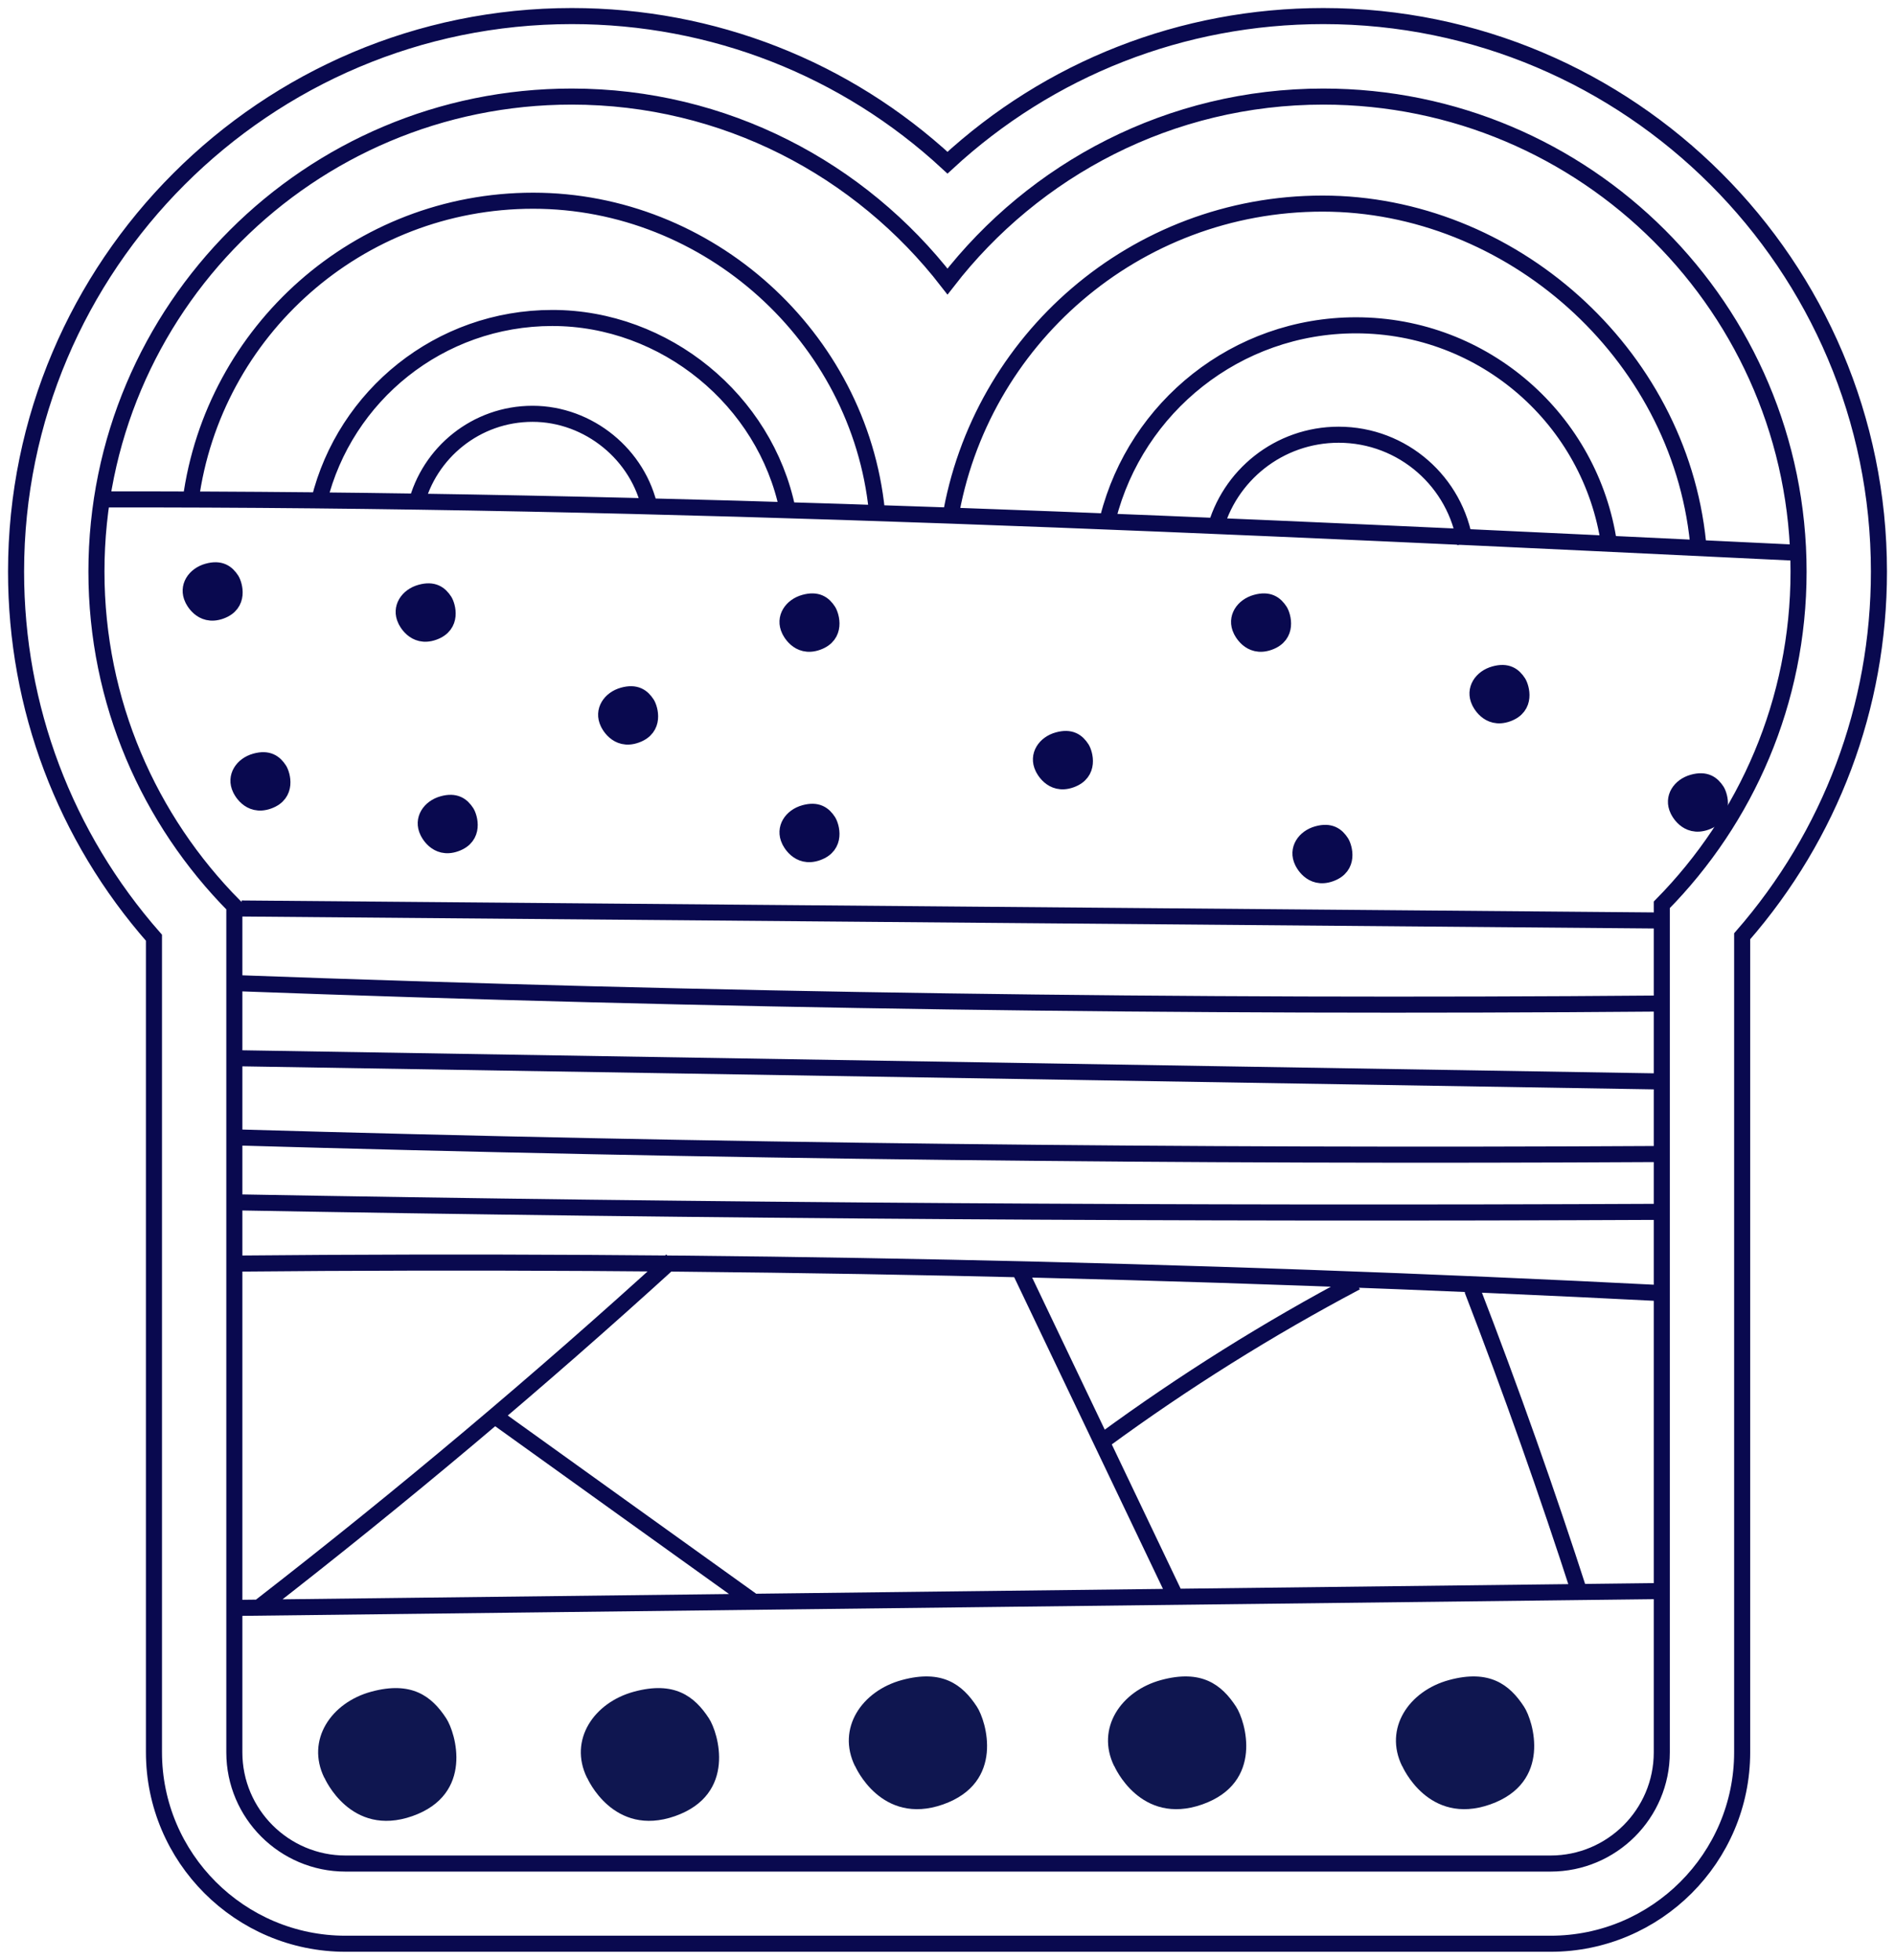
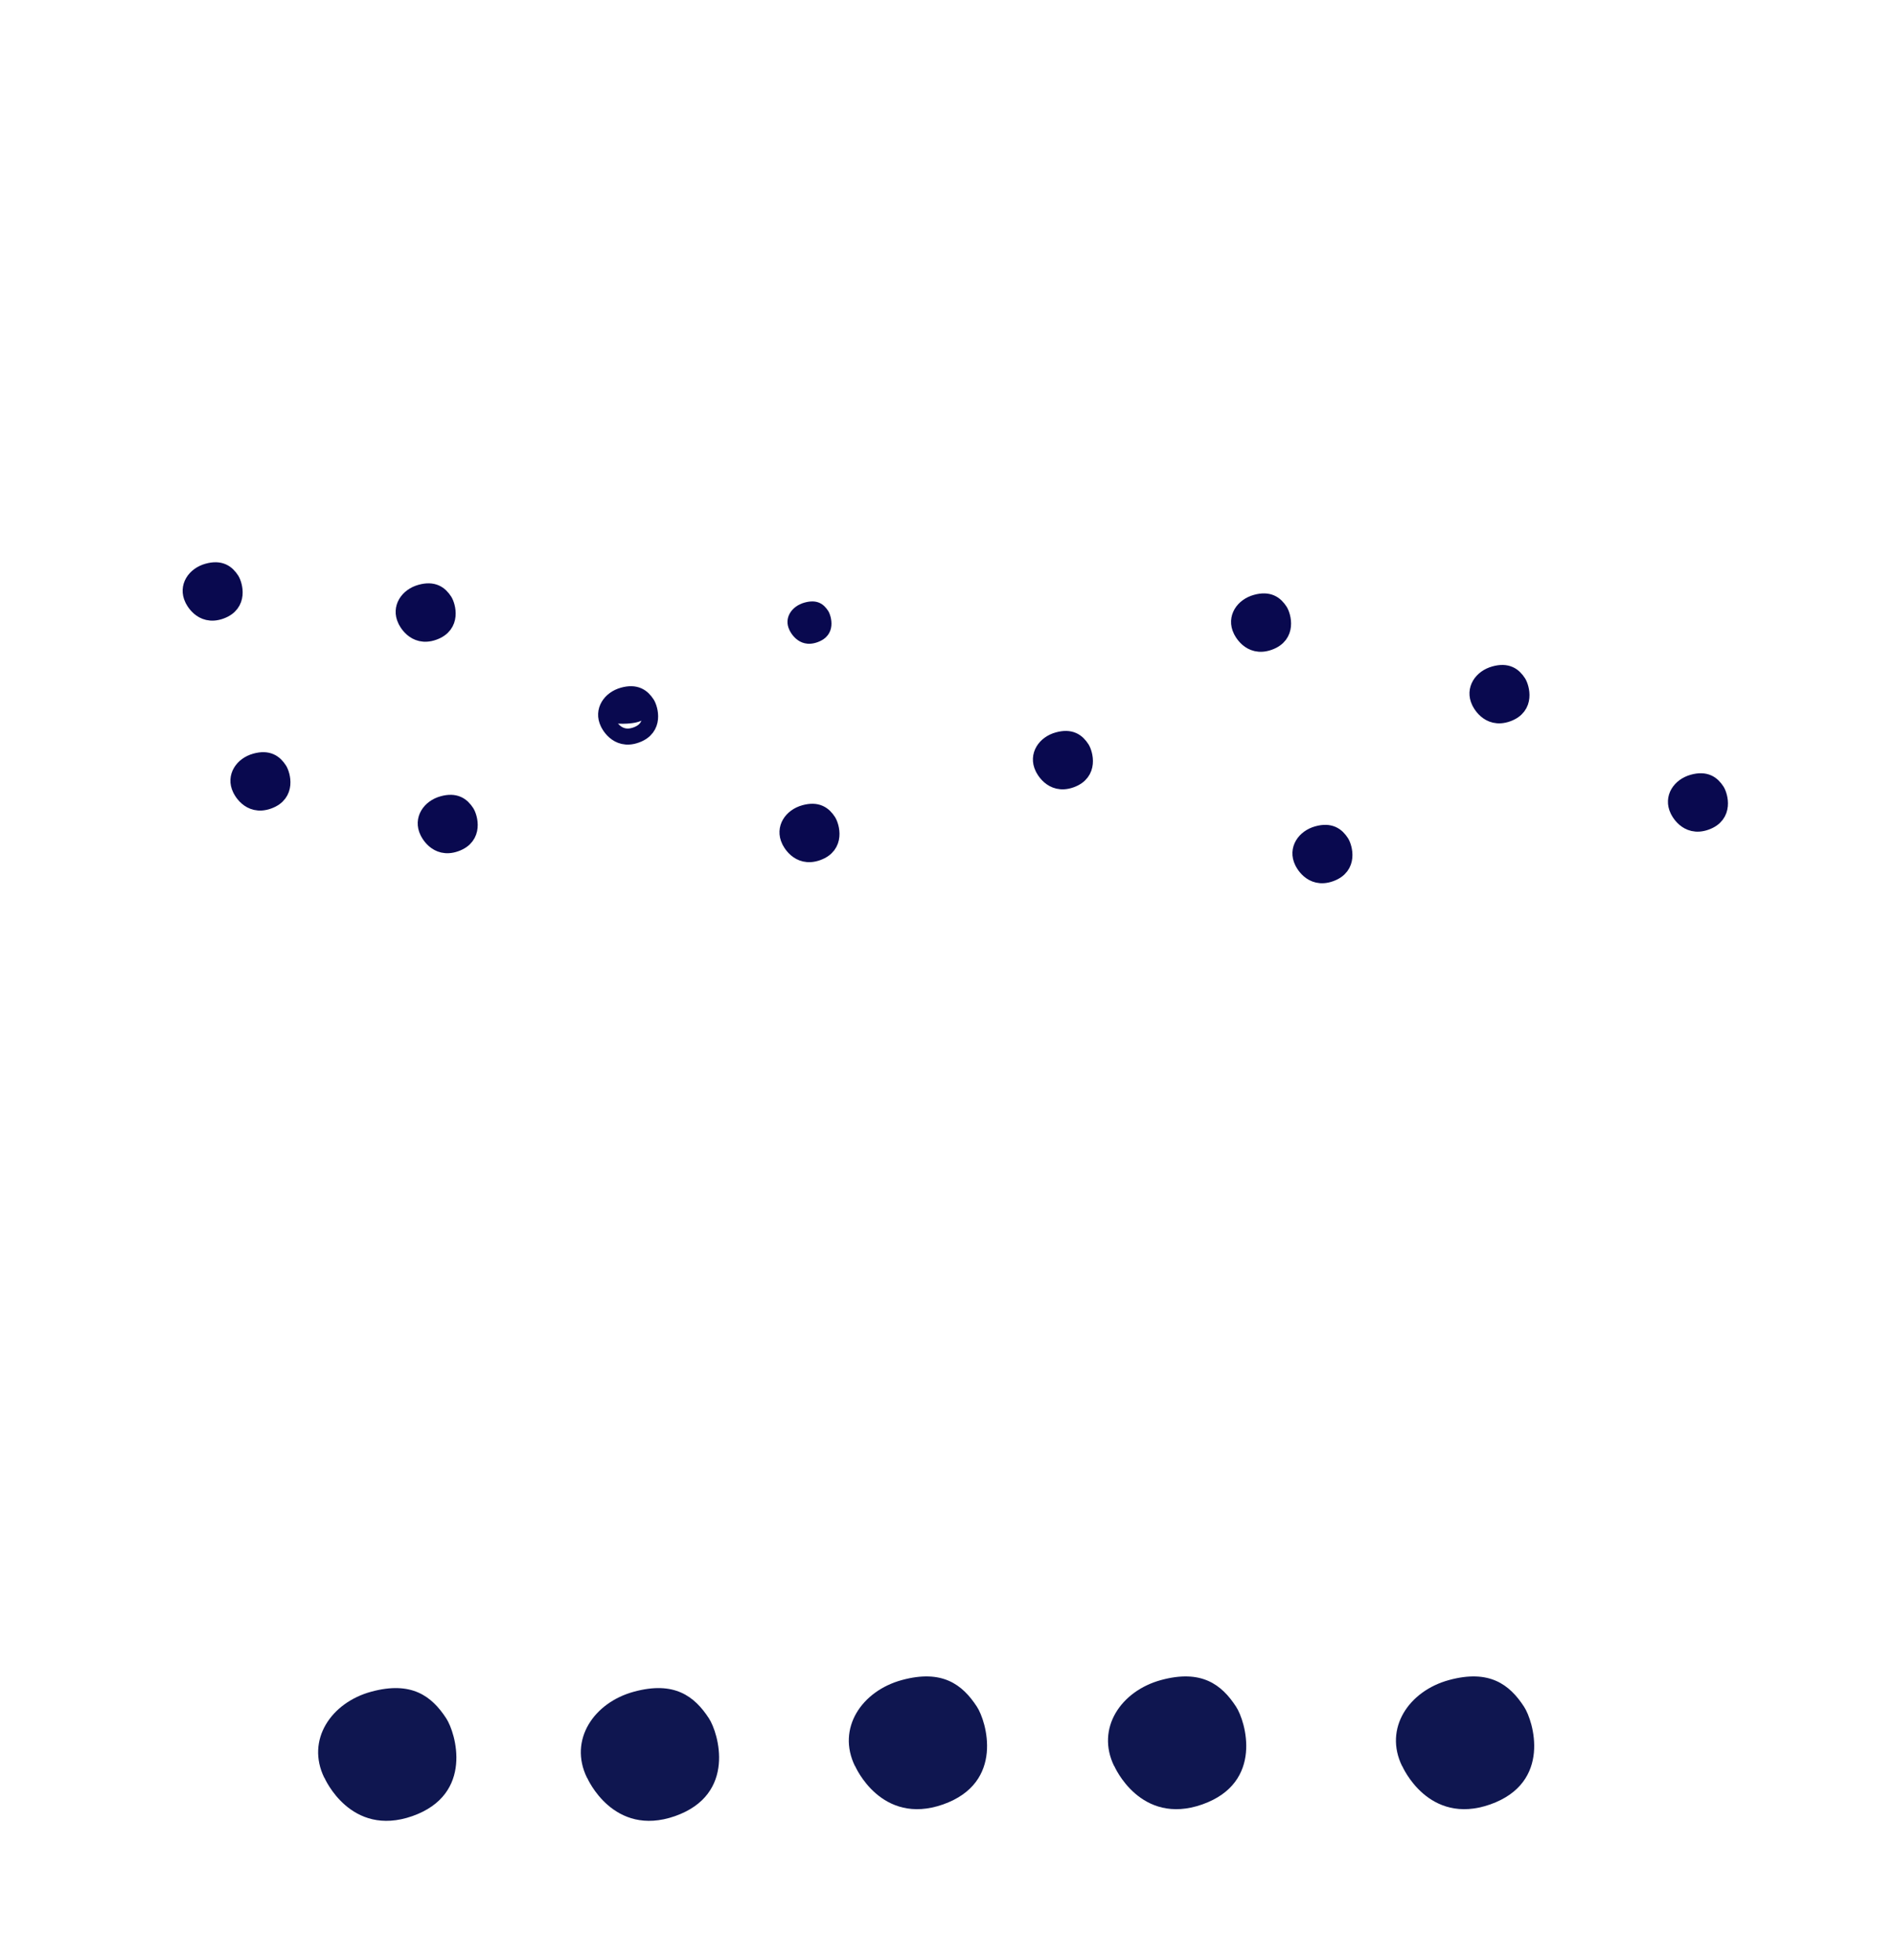
<svg xmlns="http://www.w3.org/2000/svg" width="118" height="122" viewBox="0 0 118 122" fill="none">
  <path d="M20.204 110.669C20.204 110.669 21.816 114.407 25.677 113.055C29.537 111.693 28.373 107.864 27.786 106.969C26.881 105.577 25.617 104.633 23.119 105.309C20.622 105.985 19.04 108.312 20.194 110.669H20.204Z" fill="#0F1650" />
  <path d="M36.562 110.669C36.562 110.669 38.174 114.407 42.035 113.055C45.895 111.693 44.731 107.864 44.144 106.969C43.239 105.577 41.975 104.633 39.478 105.309C36.98 105.985 35.398 108.312 36.552 110.669H36.562Z" fill="#0F1650" />
  <path d="M53.249 109.943C53.249 109.943 54.861 113.681 58.721 112.329C62.582 110.967 61.418 107.139 60.831 106.244C59.925 104.851 58.662 103.907 56.164 104.583C53.667 105.259 52.085 107.586 53.239 109.943H53.249Z" fill="#0F1650" />
  <path d="M69.388 109.943C69.388 109.943 71 113.681 74.861 112.329C78.721 110.967 77.557 107.139 76.97 106.244C76.065 104.851 74.801 103.907 72.303 104.583C69.806 105.259 68.224 107.586 69.378 109.943H69.388Z" fill="#0F1650" />
  <path d="M87.318 109.943C87.318 109.943 88.93 113.681 92.791 112.329C96.652 110.967 95.488 107.139 94.9 106.244C93.995 104.851 92.731 103.907 90.234 104.583C87.736 105.259 86.154 107.586 87.308 109.943H87.318Z" fill="#0F1650" />
  <path d="M11.995 37.284C11.995 37.284 12.512 38.477 13.736 38.04C14.97 37.602 14.592 36.389 14.413 36.101C14.124 35.654 13.716 35.355 12.93 35.574C12.134 35.793 11.627 36.529 11.995 37.284Z" fill="#09094F" />
  <path d="M14.97 49.107C14.97 49.107 15.488 50.3 16.711 49.863C17.945 49.425 17.567 48.212 17.388 47.924C17.099 47.477 16.692 47.178 15.905 47.397C15.11 47.616 14.602 48.352 14.97 49.107Z" fill="#09094F" />
  <path d="M25.259 38.597C25.259 38.597 25.776 39.79 27 39.353C28.234 38.915 27.856 37.702 27.677 37.413C27.388 36.966 26.98 36.668 26.194 36.886C25.398 37.105 24.89 37.841 25.259 38.597Z" fill="#09094F" />
-   <path d="M37.866 45.001C37.866 45.001 38.383 46.194 39.607 45.756C40.841 45.319 40.463 44.106 40.284 43.817C39.995 43.37 39.587 43.072 38.801 43.29C38.005 43.509 37.498 44.245 37.866 45.001Z" fill="#09094F" />
+   <path d="M37.866 45.001C40.841 45.319 40.463 44.106 40.284 43.817C39.995 43.37 39.587 43.072 38.801 43.29C38.005 43.509 37.498 44.245 37.866 45.001Z" fill="#09094F" />
  <path d="M49.159 39.223C49.159 39.223 49.677 40.416 50.901 39.979C52.134 39.541 51.756 38.328 51.577 38.04C51.289 37.593 50.881 37.294 50.094 37.513C49.298 37.732 48.791 38.468 49.159 39.223Z" fill="#09094F" />
  <path d="M64.94 47.785C64.94 47.785 65.458 48.978 66.682 48.541C67.915 48.103 67.537 46.89 67.358 46.602C67.07 46.154 66.662 45.856 65.876 46.075C65.08 46.293 64.572 47.029 64.94 47.785Z" fill="#09094F" />
  <path d="M77.279 39.223C77.279 39.223 77.796 40.416 79.02 39.979C80.254 39.541 79.876 38.328 79.697 38.04C79.408 37.593 79 37.294 78.214 37.513C77.418 37.732 76.91 38.468 77.279 39.223Z" fill="#09094F" />
  <path d="M81.1 53.632C81.1 53.632 81.617 54.825 82.841 54.387C84.075 53.95 83.697 52.737 83.517 52.448C83.229 52.001 82.821 51.703 82.035 51.921C81.239 52.14 80.731 52.876 81.1 53.632Z" fill="#09094F" />
  <path d="M92.124 43.678C92.124 43.678 92.642 44.871 93.866 44.434C95.1 43.996 94.721 42.783 94.542 42.495C94.254 42.047 93.846 41.749 93.06 41.968C92.264 42.187 91.756 42.922 92.124 43.678Z" fill="#09094F" />
  <path d="M104.483 50.42C104.483 50.42 105 51.613 106.224 51.176C107.458 50.738 107.08 49.525 106.901 49.236C106.612 48.789 106.204 48.491 105.418 48.709C104.622 48.928 104.114 49.664 104.483 50.42Z" fill="#09094F" />
  <path d="M49.159 52.319C49.159 52.319 49.677 53.512 50.901 53.075C52.134 52.637 51.756 51.424 51.577 51.136C51.289 50.688 50.881 50.39 50.094 50.609C49.298 50.828 48.791 51.563 49.159 52.319Z" fill="#09094F" />
  <path d="M26.632 51.762C26.632 51.762 27.149 52.956 28.373 52.518C29.607 52.08 29.229 50.867 29.05 50.579C28.761 50.132 28.353 49.833 27.567 50.052C26.771 50.271 26.264 51.007 26.632 51.762Z" fill="#09094F" />
  <path d="M11.995 37.284C11.995 37.284 12.512 38.477 13.736 38.04C14.97 37.602 14.592 36.389 14.413 36.101C14.124 35.654 13.716 35.355 12.93 35.574C12.134 35.793 11.627 36.529 11.995 37.284Z" stroke="#09094F" stroke-miterlimit="10" />
  <path d="M14.97 49.107C14.97 49.107 15.488 50.3 16.711 49.863C17.945 49.425 17.567 48.212 17.388 47.924C17.099 47.477 16.692 47.178 15.905 47.397C15.11 47.616 14.602 48.352 14.97 49.107Z" stroke="#09094F" stroke-miterlimit="10" />
  <path d="M25.259 38.597C25.259 38.597 25.776 39.79 27 39.353C28.234 38.915 27.856 37.702 27.677 37.413C27.388 36.966 26.98 36.668 26.194 36.886C25.398 37.105 24.89 37.841 25.259 38.597Z" stroke="#09094F" stroke-miterlimit="10" />
  <path d="M37.866 45.001C37.866 45.001 38.383 46.194 39.607 45.756C40.841 45.319 40.463 44.106 40.284 43.817C39.995 43.37 39.587 43.072 38.801 43.29C38.005 43.509 37.498 44.245 37.866 45.001Z" stroke="#09094F" stroke-miterlimit="10" />
-   <path d="M49.159 39.223C49.159 39.223 49.677 40.416 50.901 39.979C52.134 39.541 51.756 38.328 51.577 38.04C51.289 37.593 50.881 37.294 50.094 37.513C49.298 37.732 48.791 38.468 49.159 39.223Z" stroke="#09094F" stroke-miterlimit="10" />
  <path d="M64.94 47.785C64.94 47.785 65.458 48.978 66.682 48.541C67.915 48.103 67.537 46.89 67.358 46.602C67.07 46.154 66.662 45.856 65.876 46.075C65.08 46.293 64.572 47.029 64.94 47.785Z" stroke="#09094F" stroke-miterlimit="10" />
  <path d="M77.279 39.223C77.279 39.223 77.796 40.416 79.02 39.979C80.254 39.541 79.876 38.328 79.697 38.04C79.408 37.593 79 37.294 78.214 37.513C77.418 37.732 76.91 38.468 77.279 39.223Z" stroke="#09094F" stroke-miterlimit="10" />
  <path d="M81.1 53.632C81.1 53.632 81.617 54.825 82.841 54.387C84.075 53.95 83.697 52.737 83.517 52.448C83.229 52.001 82.821 51.703 82.035 51.921C81.239 52.14 80.731 52.876 81.1 53.632Z" stroke="#09094F" stroke-miterlimit="10" />
  <path d="M92.124 43.678C92.124 43.678 92.642 44.871 93.866 44.434C95.1 43.996 94.721 42.783 94.542 42.495C94.254 42.047 93.846 41.749 93.06 41.968C92.264 42.187 91.756 42.922 92.124 43.678Z" stroke="#09094F" stroke-miterlimit="10" />
  <path d="M104.483 50.42C104.483 50.42 105 51.613 106.224 51.176C107.458 50.738 107.08 49.525 106.901 49.236C106.612 48.789 106.204 48.491 105.418 48.709C104.622 48.928 104.114 49.664 104.483 50.42Z" stroke="#09094F" stroke-miterlimit="10" />
  <path d="M49.159 52.319C49.159 52.319 49.677 53.512 50.901 53.075C52.134 52.637 51.756 51.424 51.577 51.136C51.289 50.688 50.881 50.39 50.094 50.609C49.298 50.828 48.791 51.563 49.159 52.319Z" stroke="#09094F" stroke-miterlimit="10" />
  <path d="M26.632 51.762C26.632 51.762 27.149 52.956 28.373 52.518C29.607 52.08 29.229 50.867 29.05 50.579C28.761 50.132 28.353 49.833 27.567 50.052C26.771 50.271 26.264 51.007 26.632 51.762Z" stroke="#09094F" stroke-miterlimit="10" />
-   <path d="M15.04 100.089C44.542 99.74 74.035 99.392 103.537 99.044M14.652 78.66C44.025 78.382 74.333 79.008 103.667 80.509M15.04 56.555C44.413 56.804 73.776 57.052 103.149 57.301M6.264 31.09C41.508 31.03 76.731 32.72 111.925 34.411M14.652 61.199C44.184 62.293 73.736 62.72 103.279 62.472M14.522 65.872C44.194 66.36 73.866 66.837 103.537 67.324M14.652 70.804C44.184 71.66 73.736 72.008 103.279 71.839M14.393 74.842C44.105 75.379 73.826 75.577 103.537 75.438M16.214 99.999C25.03 93.158 33.577 85.978 41.826 78.461M30.721 88.087C36.085 91.935 41.438 95.783 46.801 99.621M84.443 79.823C78.97 82.717 73.716 86.008 68.721 89.668M91.667 80.271C94.094 86.555 96.343 92.909 98.413 99.323M11.876 31.119C13.279 20.609 22.294 12.495 33.199 12.495C44.105 12.495 53.498 20.957 54.602 31.796M25.905 31.438C26.711 28.176 29.657 25.76 33.159 25.76C36.662 25.76 39.786 28.315 40.483 31.726M19.876 31.149C21.478 24.626 27.368 19.794 34.393 19.794C41.418 19.794 47.647 24.915 49.04 31.716M59.159 32.322C61 21.176 70.682 12.674 82.353 12.674C94.025 12.674 104.532 21.921 105.736 33.764M75.637 33.048C76.512 29.608 79.637 27.062 83.358 27.062C87.358 27.062 90.672 30.016 91.239 33.864M69 32.233C70.751 25.342 77 20.251 84.433 20.251C92.443 20.251 99.07 26.157 100.194 33.854M63.468 79.008L73.139 99.263M82.403 1C73.607 1 65.348 4.271 59 10.128C52.662 4.271 44.393 1 35.607 1C16.522 1 1 16.512 1 35.584C1 44.046 4.035 52.061 9.587 58.375V109.078C9.587 115.65 14.94 121 21.517 121H96.552C103.129 121 108.483 115.65 108.483 109.078V58.285C113.985 51.981 117 43.996 117 35.584C117 16.512 101.478 1 82.403 1ZM111.995 35.584C111.995 19.247 98.741 6.012 82.403 6.012C72.871 6.012 64.413 10.536 59 17.526C53.587 10.536 45.129 6.012 35.597 6.012C19.249 6.012 6.005 19.256 6.005 35.584C6.005 43.708 9.289 51.056 14.592 56.406V109.088C14.592 112.906 17.697 116.008 21.517 116.008H96.552C100.373 116.008 103.478 112.906 103.478 109.088V56.327C108.741 50.987 111.995 43.668 111.995 35.584Z" stroke="#09094F" stroke-miterlimit="10" />
</svg>